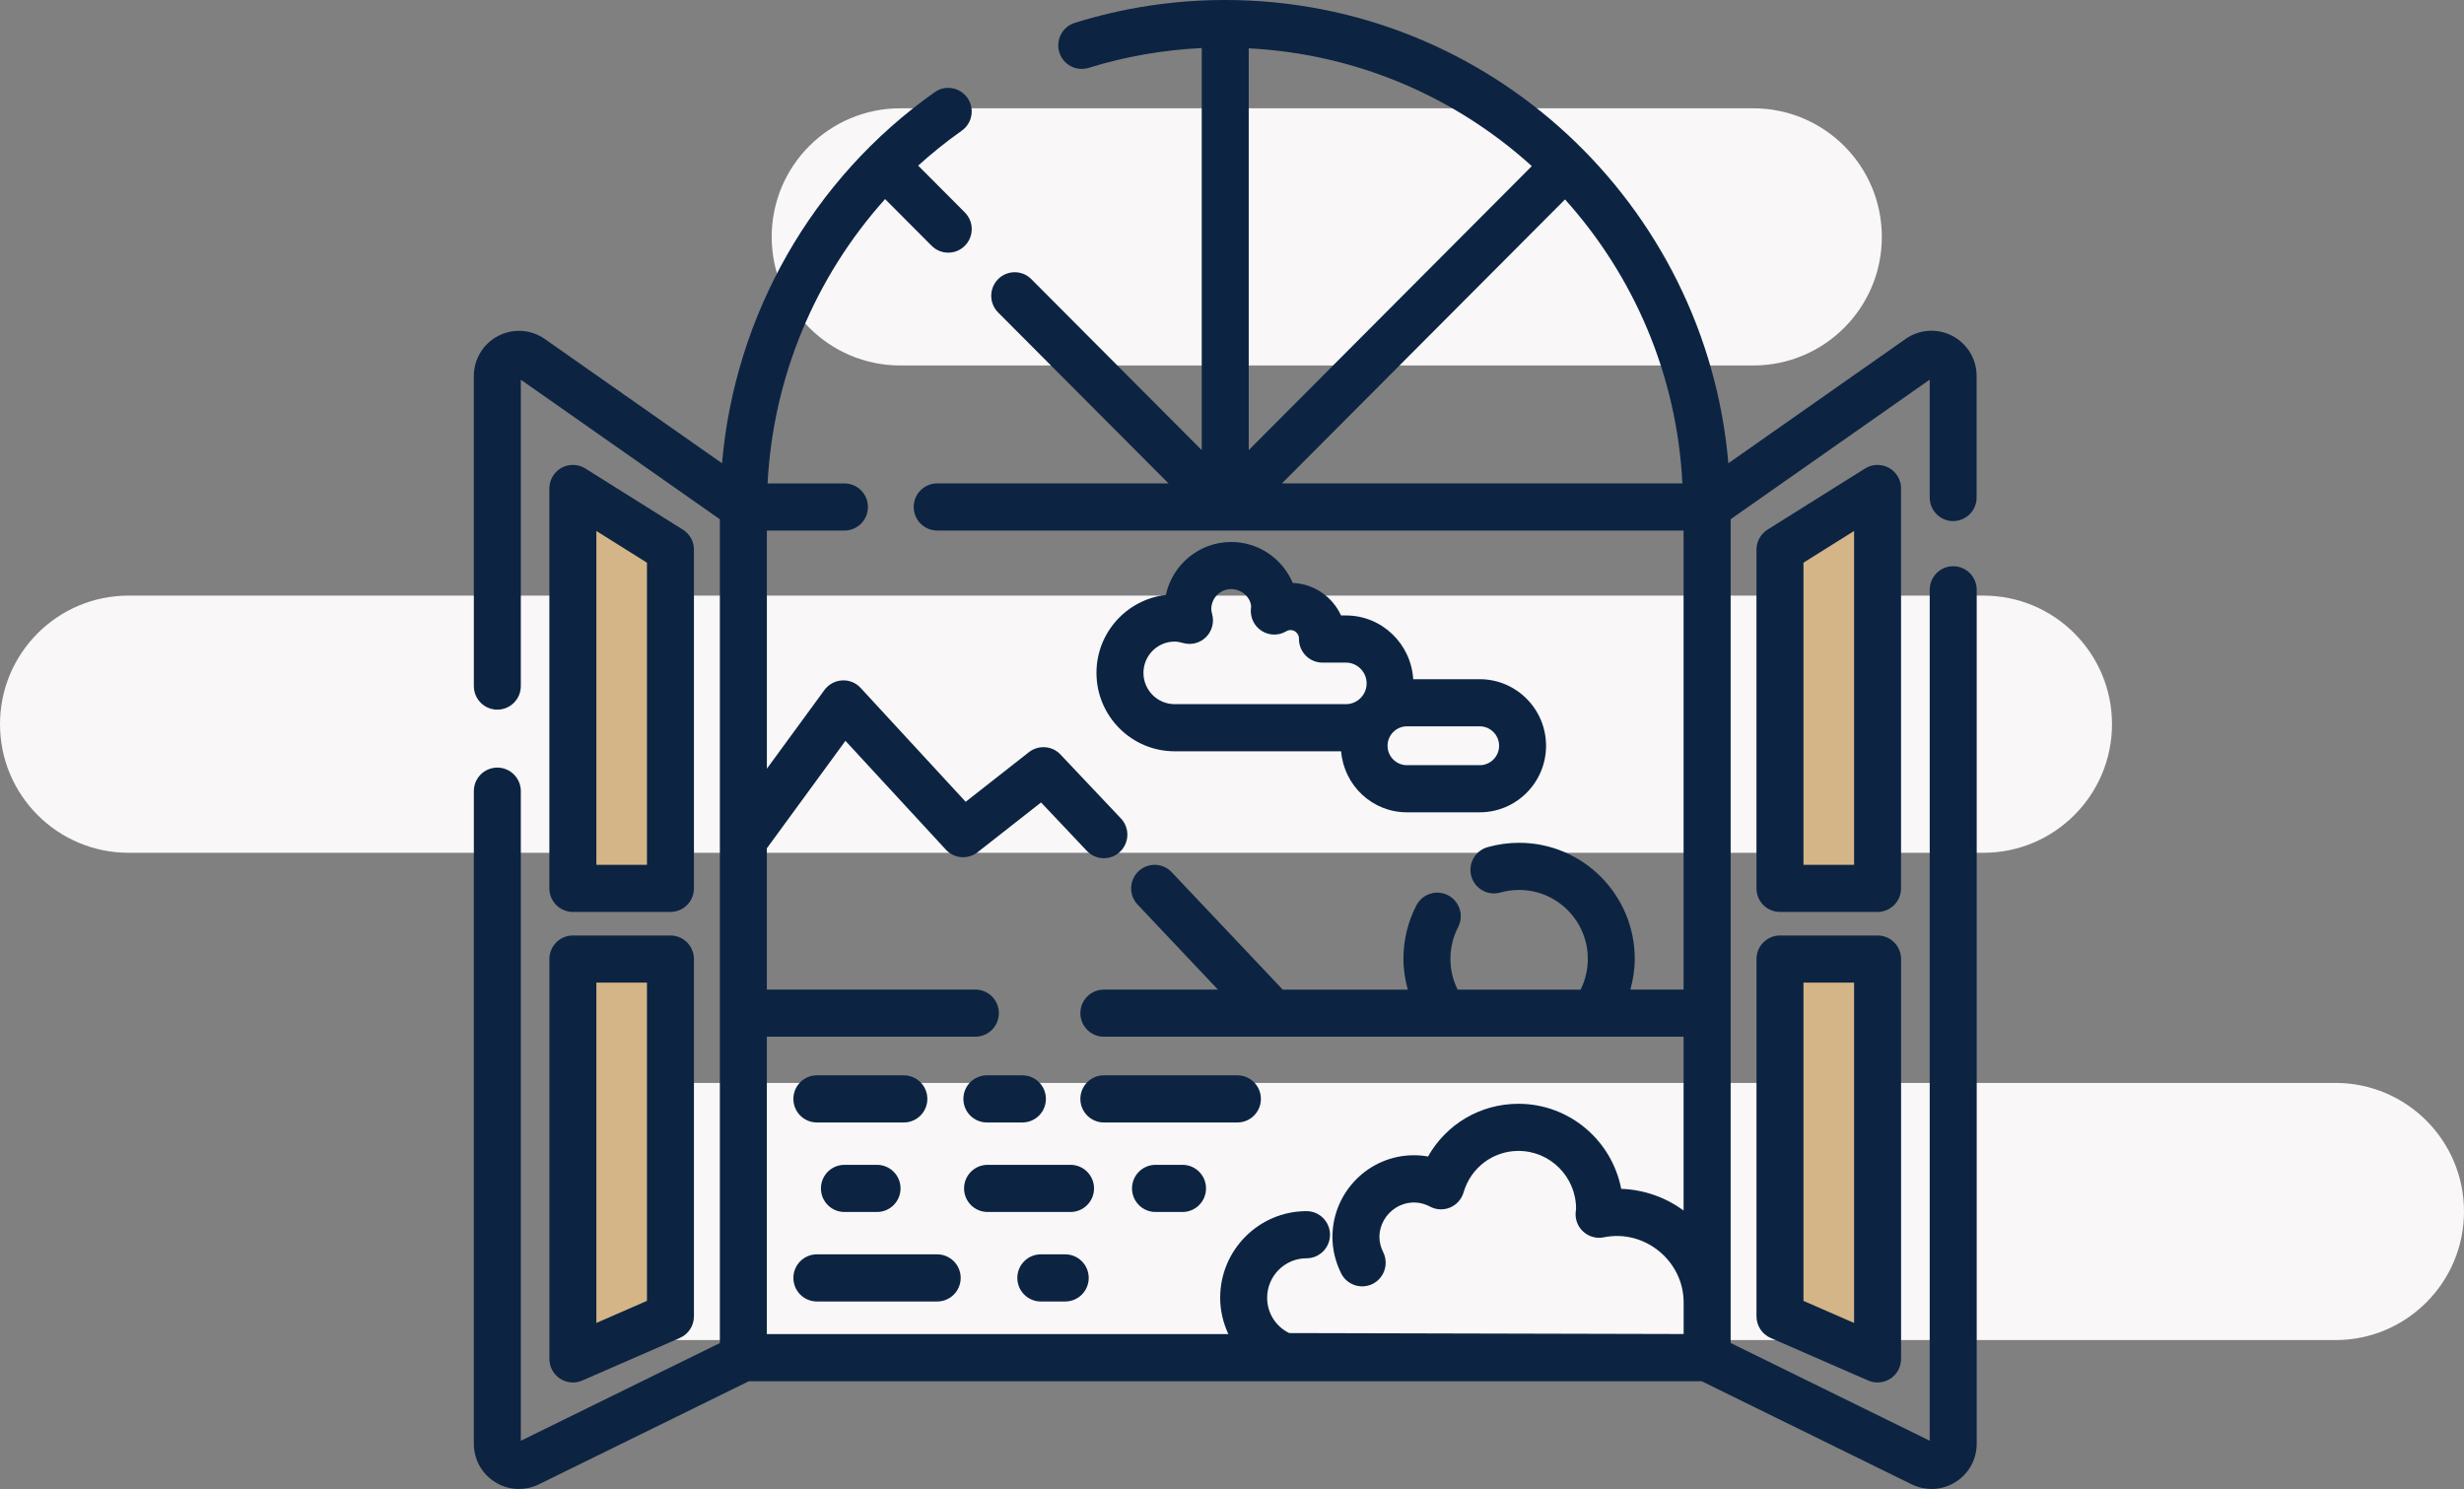
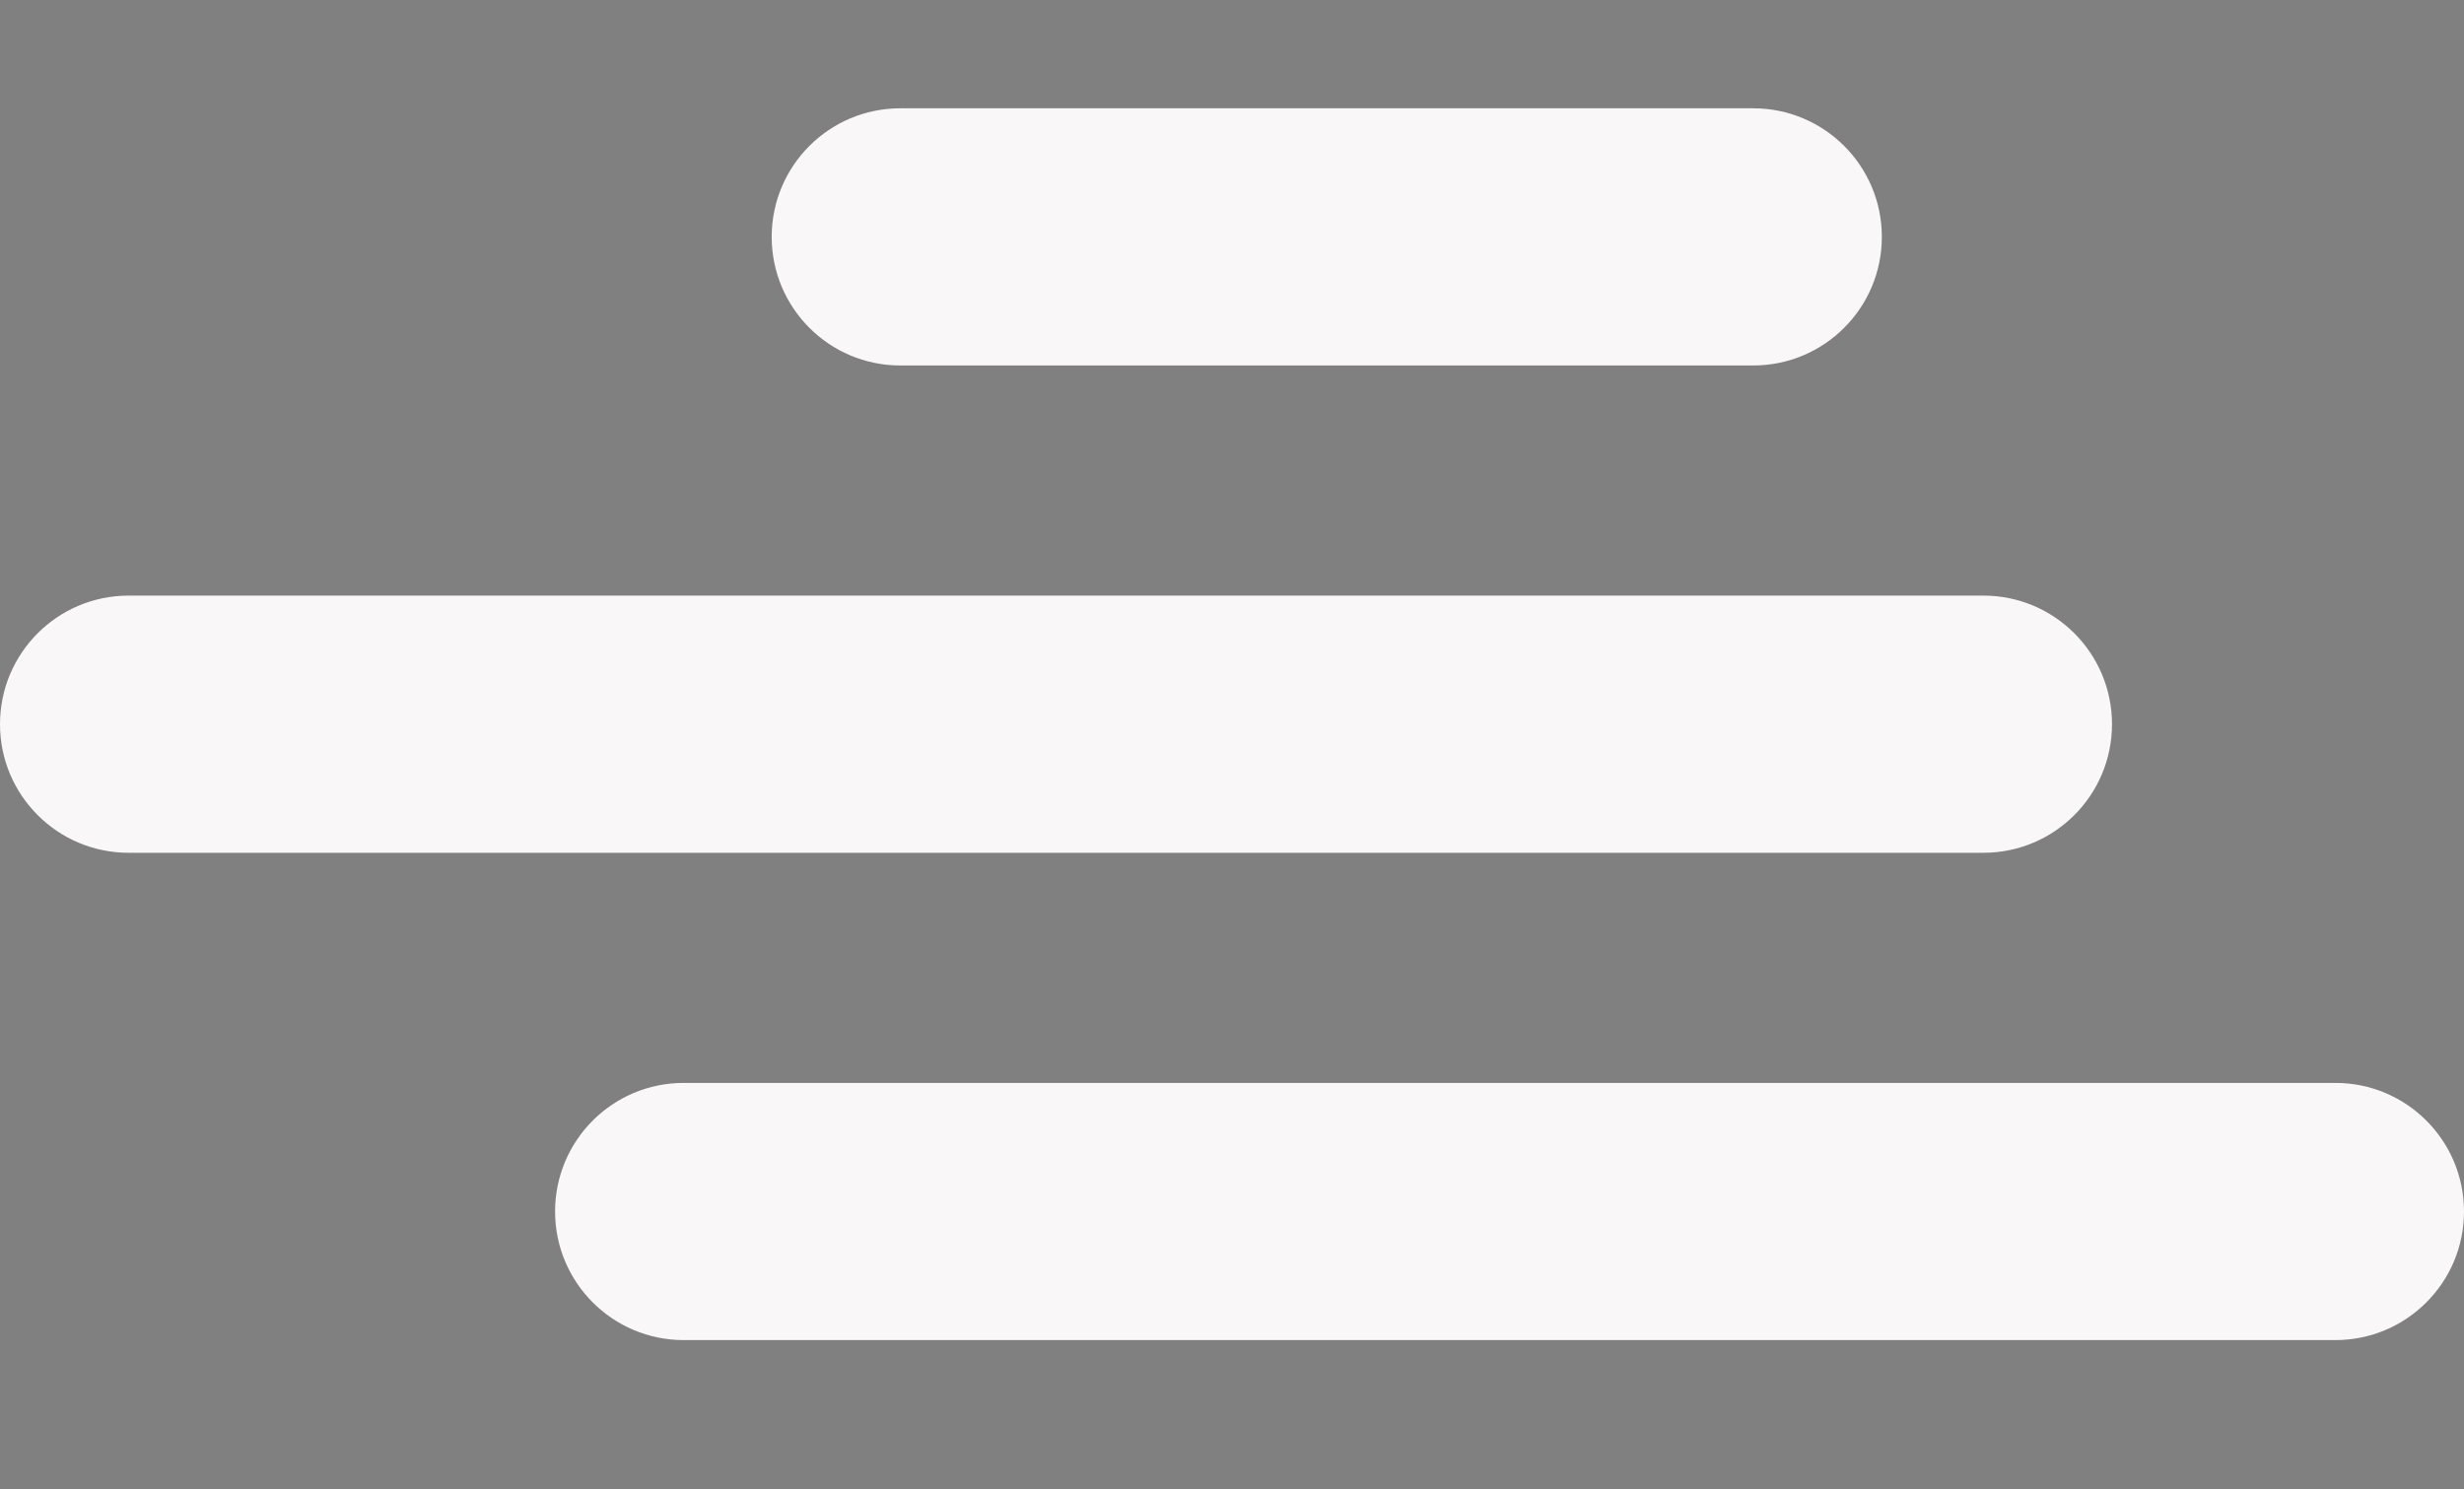
<svg xmlns="http://www.w3.org/2000/svg" width="182" height="110" viewBox="0 0 182 110" fill="none">
  <rect x="0" y="0" width="182" height="110" fill="#808080" stroke="none" />
  <path d="M172.5 80C177.747 80 182 84.253 182 89.5C182 94.747 177.747 99 172.5 99H50.5C45.253 99 41 94.747 41 89.5C41 84.253 45.253 80 50.5 80H172.5ZM146.5 44C151.747 44 156 48.253 156 53.5C156 58.747 151.747 63 146.5 63H9.5C4.253 63 0 58.747 0 53.5C0 48.253 4.253 44 9.5 44H146.5ZM129.5 8C134.747 8 139 12.253 139 17.5C139 22.747 134.747 27 129.5 27H66.5C61.253 27 57 22.747 57 17.5C57 12.253 61.253 8 66.5 8H129.5Z" fill="#F9F7F7" />
  <g clip-path="url(#clip0_2577_3367)">
    <path d="M42 37L50 42V66H42L42 37Z" fill="#D4B587" />
    <path d="M42 72L50 71.5V96L42 99L42 72Z" fill="#D4B587" />
-     <path d="M138 37L130 42V66H138L138 37Z" fill="#D4B587" />
-     <path d="M138 72L130 71.5V96L138 99L138 72Z" fill="#D4B587" />
    <path d="M144.265 38.495C145.224 38.495 146 37.715 146 36.754V27.776C146 26.527 145.315 25.393 144.209 24.814C143.1 24.236 141.78 24.32 140.756 25.038L127.663 34.223C126.026 15.081 109.996 0 90.501 0C86.71 0 82.969 0.568 79.386 1.689C78.471 1.974 77.961 2.951 78.245 3.869C78.532 4.787 79.499 5.296 80.418 5.013C83.119 4.169 85.921 3.693 88.764 3.547V33.251L76.176 20.621C75.5 19.942 74.4 19.942 73.724 20.621C73.047 21.3 73.047 22.403 73.724 23.082L86.311 35.711H69.225C68.267 35.711 67.49 36.49 67.49 37.452C67.49 38.414 68.267 39.193 69.225 39.193H124.356V73.107H120.426C120.628 72.372 120.749 71.612 120.749 70.833C120.749 66.107 116.917 62.262 112.206 62.262C111.419 62.262 110.636 62.371 109.879 62.584C108.957 62.845 108.419 63.805 108.678 64.732C108.936 65.659 109.894 66.196 110.818 65.937C111.271 65.809 111.736 65.746 112.208 65.746C115.006 65.746 117.281 68.028 117.281 70.835C117.281 71.634 117.099 72.406 116.748 73.109H107.667C107.318 72.409 107.133 71.636 107.133 70.835C107.133 70.035 107.324 69.216 107.702 68.492C108.144 67.639 107.814 66.588 106.966 66.142C106.112 65.696 105.069 66.029 104.624 66.879C103.993 68.091 103.661 69.458 103.661 70.835C103.661 71.614 103.783 72.374 103.984 73.109H94.748L86.545 64.432C85.888 63.735 84.788 63.705 84.092 64.366C83.398 65.028 83.368 66.129 84.027 66.827L89.963 73.107H81.535C80.577 73.107 79.8 73.886 79.8 74.848C79.8 75.809 80.577 76.588 81.535 76.588H124.356V89.424C123.05 88.474 121.467 87.886 119.747 87.827C119.059 84.252 115.917 81.543 112.158 81.543C109.335 81.543 106.825 83.053 105.479 85.438C105.136 85.377 104.791 85.344 104.442 85.344C101.122 85.344 98.419 88.053 98.419 91.387C98.419 92.301 98.634 93.202 99.059 94.064C99.484 94.921 100.523 95.275 101.386 94.851C102.243 94.422 102.596 93.378 102.171 92.516C101.985 92.14 101.889 91.759 101.889 91.387C101.889 89.581 103.835 88.195 105.628 89.139C106.086 89.383 106.632 89.407 107.112 89.205C107.591 89.002 107.955 88.595 108.103 88.093C108.643 86.258 110.276 85.025 112.161 85.025C114.509 85.025 116.418 86.942 116.414 89.302C116.409 89.337 116.385 89.535 116.383 89.57C116.342 90.116 116.557 90.647 116.969 91.008C117.377 91.37 117.934 91.515 118.463 91.407C121.506 90.789 124.36 93.174 124.36 96.213V98.552L95.225 98.481C94.227 97.993 93.596 96.997 93.596 95.874C93.596 94.264 94.901 92.956 96.504 92.956C97.463 92.956 98.239 92.177 98.239 91.215C98.239 90.253 97.463 89.474 96.504 89.474C92.987 89.474 90.126 92.347 90.126 95.874C90.126 96.818 90.347 97.73 90.733 98.559H56.642V76.586H72.045C73.003 76.586 73.78 75.807 73.78 74.846C73.78 73.884 73.003 73.105 72.045 73.105H56.642V62.669L62.448 54.729L69.865 62.769C70.479 63.439 71.498 63.511 72.207 62.961L76.896 59.281L80.278 62.858C80.939 63.555 82.036 63.585 82.73 62.924C83.424 62.262 83.455 61.161 82.795 60.463L78.33 55.739C77.716 55.088 76.708 55.019 76.003 55.565L71.329 59.233L63.571 50.821C63.22 50.438 62.717 50.234 62.199 50.266C61.682 50.294 61.203 50.556 60.897 50.973L56.644 56.788V39.195H62.374C63.333 39.195 64.109 38.416 64.109 37.454C64.109 36.493 63.333 35.714 62.374 35.714H56.696C57.1 27.874 60.206 20.465 65.376 14.707L68.813 18.156C69.152 18.495 69.596 18.665 70.041 18.665C70.486 18.665 70.928 18.495 71.268 18.156C71.945 17.477 71.945 16.374 71.268 15.695L67.82 12.235C68.833 11.317 69.906 10.455 71.036 9.657C71.821 9.104 72.008 8.016 71.457 7.231C70.906 6.445 69.824 6.256 69.041 6.809C59.991 13.199 54.28 23.278 53.331 34.223L40.244 25.045C39.225 24.329 37.902 24.24 36.794 24.819C35.688 25.395 35 26.531 35 27.78V50.684C35 51.646 35.776 52.425 36.735 52.425C37.694 52.425 38.47 51.646 38.47 50.684V28.05L53.172 38.362V99.218L38.47 106.438V58.448C38.47 57.486 37.694 56.707 36.735 56.707C35.776 56.707 35 57.482 35 58.443V106.658C35 107.818 35.586 108.877 36.568 109.491C37.108 109.83 37.718 110 38.331 110C38.83 110 39.331 109.887 39.8 109.658L55.313 102.04H125.694L141.207 109.658C141.675 109.887 142.174 110 142.675 110C143.287 110 143.898 109.83 144.438 109.491C145.419 108.877 146.007 107.818 146.007 106.658V43.571C146.007 42.609 145.23 41.83 144.271 41.83C143.313 41.83 142.536 42.609 142.536 43.571V106.434L127.832 99.214V38.359L142.536 28.048V36.756C142.536 37.718 143.313 38.497 144.271 38.497L144.265 38.495ZM92.236 3.571C100.261 3.982 107.543 7.196 113.145 12.272L92.236 33.251V3.571ZM115.598 14.733C120.658 20.354 123.859 27.66 124.269 35.711H94.689L115.598 14.733ZM138.685 69.11H131.476C130.517 69.11 129.741 69.889 129.741 70.851V97.245C129.741 97.939 130.151 98.563 130.784 98.842L137.993 101.988C138.214 102.086 138.448 102.132 138.685 102.132C139.017 102.132 139.348 102.034 139.635 101.847C140.125 101.525 140.42 100.979 140.42 100.391V70.851C140.42 69.889 139.643 69.11 138.685 69.11ZM136.95 97.734L133.211 96.102V72.591H136.95V97.734ZM140.42 36.086C140.42 35.453 140.077 34.869 139.526 34.562C138.978 34.26 138.301 34.275 137.765 34.608L130.556 39.126C130.049 39.445 129.739 40.002 129.739 40.603V65.628C129.739 66.59 130.515 67.369 131.474 67.369H138.683C139.641 67.369 140.418 66.59 140.418 65.628V36.086H140.42ZM136.95 63.888H133.211V41.569L136.95 39.226V63.888ZM40.58 100.391C40.58 100.979 40.875 101.525 41.365 101.847C41.652 102.036 41.981 102.132 42.315 102.132C42.552 102.132 42.786 102.084 43.009 101.988L50.216 98.842C50.847 98.566 51.257 97.939 51.257 97.245V70.851C51.257 69.889 50.481 69.11 49.522 69.11H42.315C41.357 69.11 40.58 69.889 40.58 70.851V100.391ZM44.05 72.591H47.787V96.102L44.05 97.734V72.591ZM42.315 67.369H49.522C50.481 67.369 51.257 66.59 51.257 65.628V40.603C51.257 40.002 50.949 39.445 50.44 39.126L43.233 34.608C42.699 34.273 42.025 34.258 41.472 34.562C40.921 34.869 40.578 35.453 40.578 36.086V65.628C40.578 66.59 41.355 67.369 42.313 67.369H42.315ZM44.05 39.226L47.787 41.569V63.888H44.05V39.226ZM99.059 55.502C99.269 58.019 101.356 60.01 103.917 60.01H109.298C112 60.01 114.197 57.806 114.197 55.095C114.197 52.383 112 50.177 109.298 50.177H104.386C104.223 47.555 102.067 45.468 99.417 45.468H99.053C98.428 44.097 97.073 43.129 95.489 43.066C94.739 41.288 92.982 40.039 90.939 40.039C88.573 40.039 86.591 41.721 86.112 43.954C83.234 44.28 80.989 46.737 80.989 49.709C80.989 52.904 83.581 55.502 86.762 55.502H99.057H99.059ZM110.729 55.095C110.729 55.885 110.087 56.529 109.3 56.529H103.919C103.132 56.529 102.49 55.885 102.49 55.095C102.49 54.305 103.132 53.658 103.919 53.658H109.3C110.087 53.658 110.729 54.303 110.729 55.095ZM84.459 49.709C84.459 48.436 85.493 47.398 86.762 47.398C86.94 47.398 87.139 47.431 87.389 47.503C87.994 47.675 88.638 47.507 89.081 47.066C89.525 46.624 89.699 45.975 89.534 45.37C89.49 45.212 89.471 45.092 89.471 44.992C89.471 44.18 90.128 43.519 90.937 43.519C91.746 43.519 92.405 44.178 92.412 44.833C92.407 44.877 92.394 44.977 92.392 45.02C92.349 45.664 92.665 46.282 93.212 46.619C93.759 46.959 94.448 46.968 95.006 46.637C95.448 46.38 95.916 46.702 95.947 47.131C95.947 47.157 95.947 47.183 95.947 47.209C95.947 48.171 96.723 48.95 97.682 48.95H99.415C100.258 48.95 100.944 49.64 100.944 50.486C100.944 51.333 100.258 52.02 99.415 52.02H86.762C85.491 52.02 84.459 50.982 84.459 49.709ZM66.762 82.923H60.338C59.379 82.923 58.603 82.144 58.603 81.182C58.603 80.22 59.379 79.441 60.338 79.441H66.762C67.72 79.441 68.497 80.22 68.497 81.182C68.497 82.144 67.72 82.923 66.762 82.923ZM91.399 82.923H81.535C80.577 82.923 79.8 82.144 79.8 81.182C79.8 80.22 80.577 79.441 81.535 79.441H91.399C92.358 79.441 93.134 80.22 93.134 81.182C93.134 82.144 92.358 82.923 91.399 82.923ZM72.895 82.923C71.936 82.923 71.16 82.144 71.16 81.182C71.16 80.22 71.936 79.441 72.895 79.441H75.519C76.478 79.441 77.254 80.22 77.254 81.182C77.254 82.144 76.478 82.923 75.519 82.923H72.895ZM58.603 94.407C58.603 93.445 59.379 92.666 60.338 92.666H69.225C70.184 92.666 70.96 93.445 70.96 94.407C70.96 95.369 70.184 96.148 69.225 96.148H60.338C59.379 96.148 58.603 95.369 58.603 94.407ZM80.416 94.407C80.416 95.369 79.64 96.148 78.681 96.148H76.879C75.92 96.148 75.144 95.369 75.144 94.407C75.144 93.445 75.92 92.666 76.879 92.666H78.681C79.64 92.666 80.416 93.445 80.416 94.407ZM80.809 87.795C80.809 88.756 80.032 89.535 79.074 89.535H72.945C71.986 89.535 71.21 88.756 71.21 87.795C71.21 86.833 71.986 86.054 72.945 86.054H79.074C80.032 86.054 80.809 86.833 80.809 87.795ZM64.782 86.054C65.74 86.054 66.517 86.833 66.517 87.795C66.517 88.756 65.74 89.535 64.782 89.535H62.372C61.413 89.535 60.637 88.756 60.637 87.795C60.637 86.833 61.413 86.054 62.372 86.054H64.782ZM87.346 86.054C88.304 86.054 89.081 86.833 89.081 87.795C89.081 88.756 88.304 89.535 87.346 89.535H85.35C84.392 89.535 83.615 88.756 83.615 87.795C83.615 86.833 84.392 86.054 85.35 86.054H87.346Z" fill="#0C2442" />
  </g>
  <defs>
    <clipPath id="clip0_2577_3367">
-       <rect width="111" height="110" fill="white" transform="translate(35)" />
-     </clipPath>
+       </clipPath>
  </defs>
</svg>